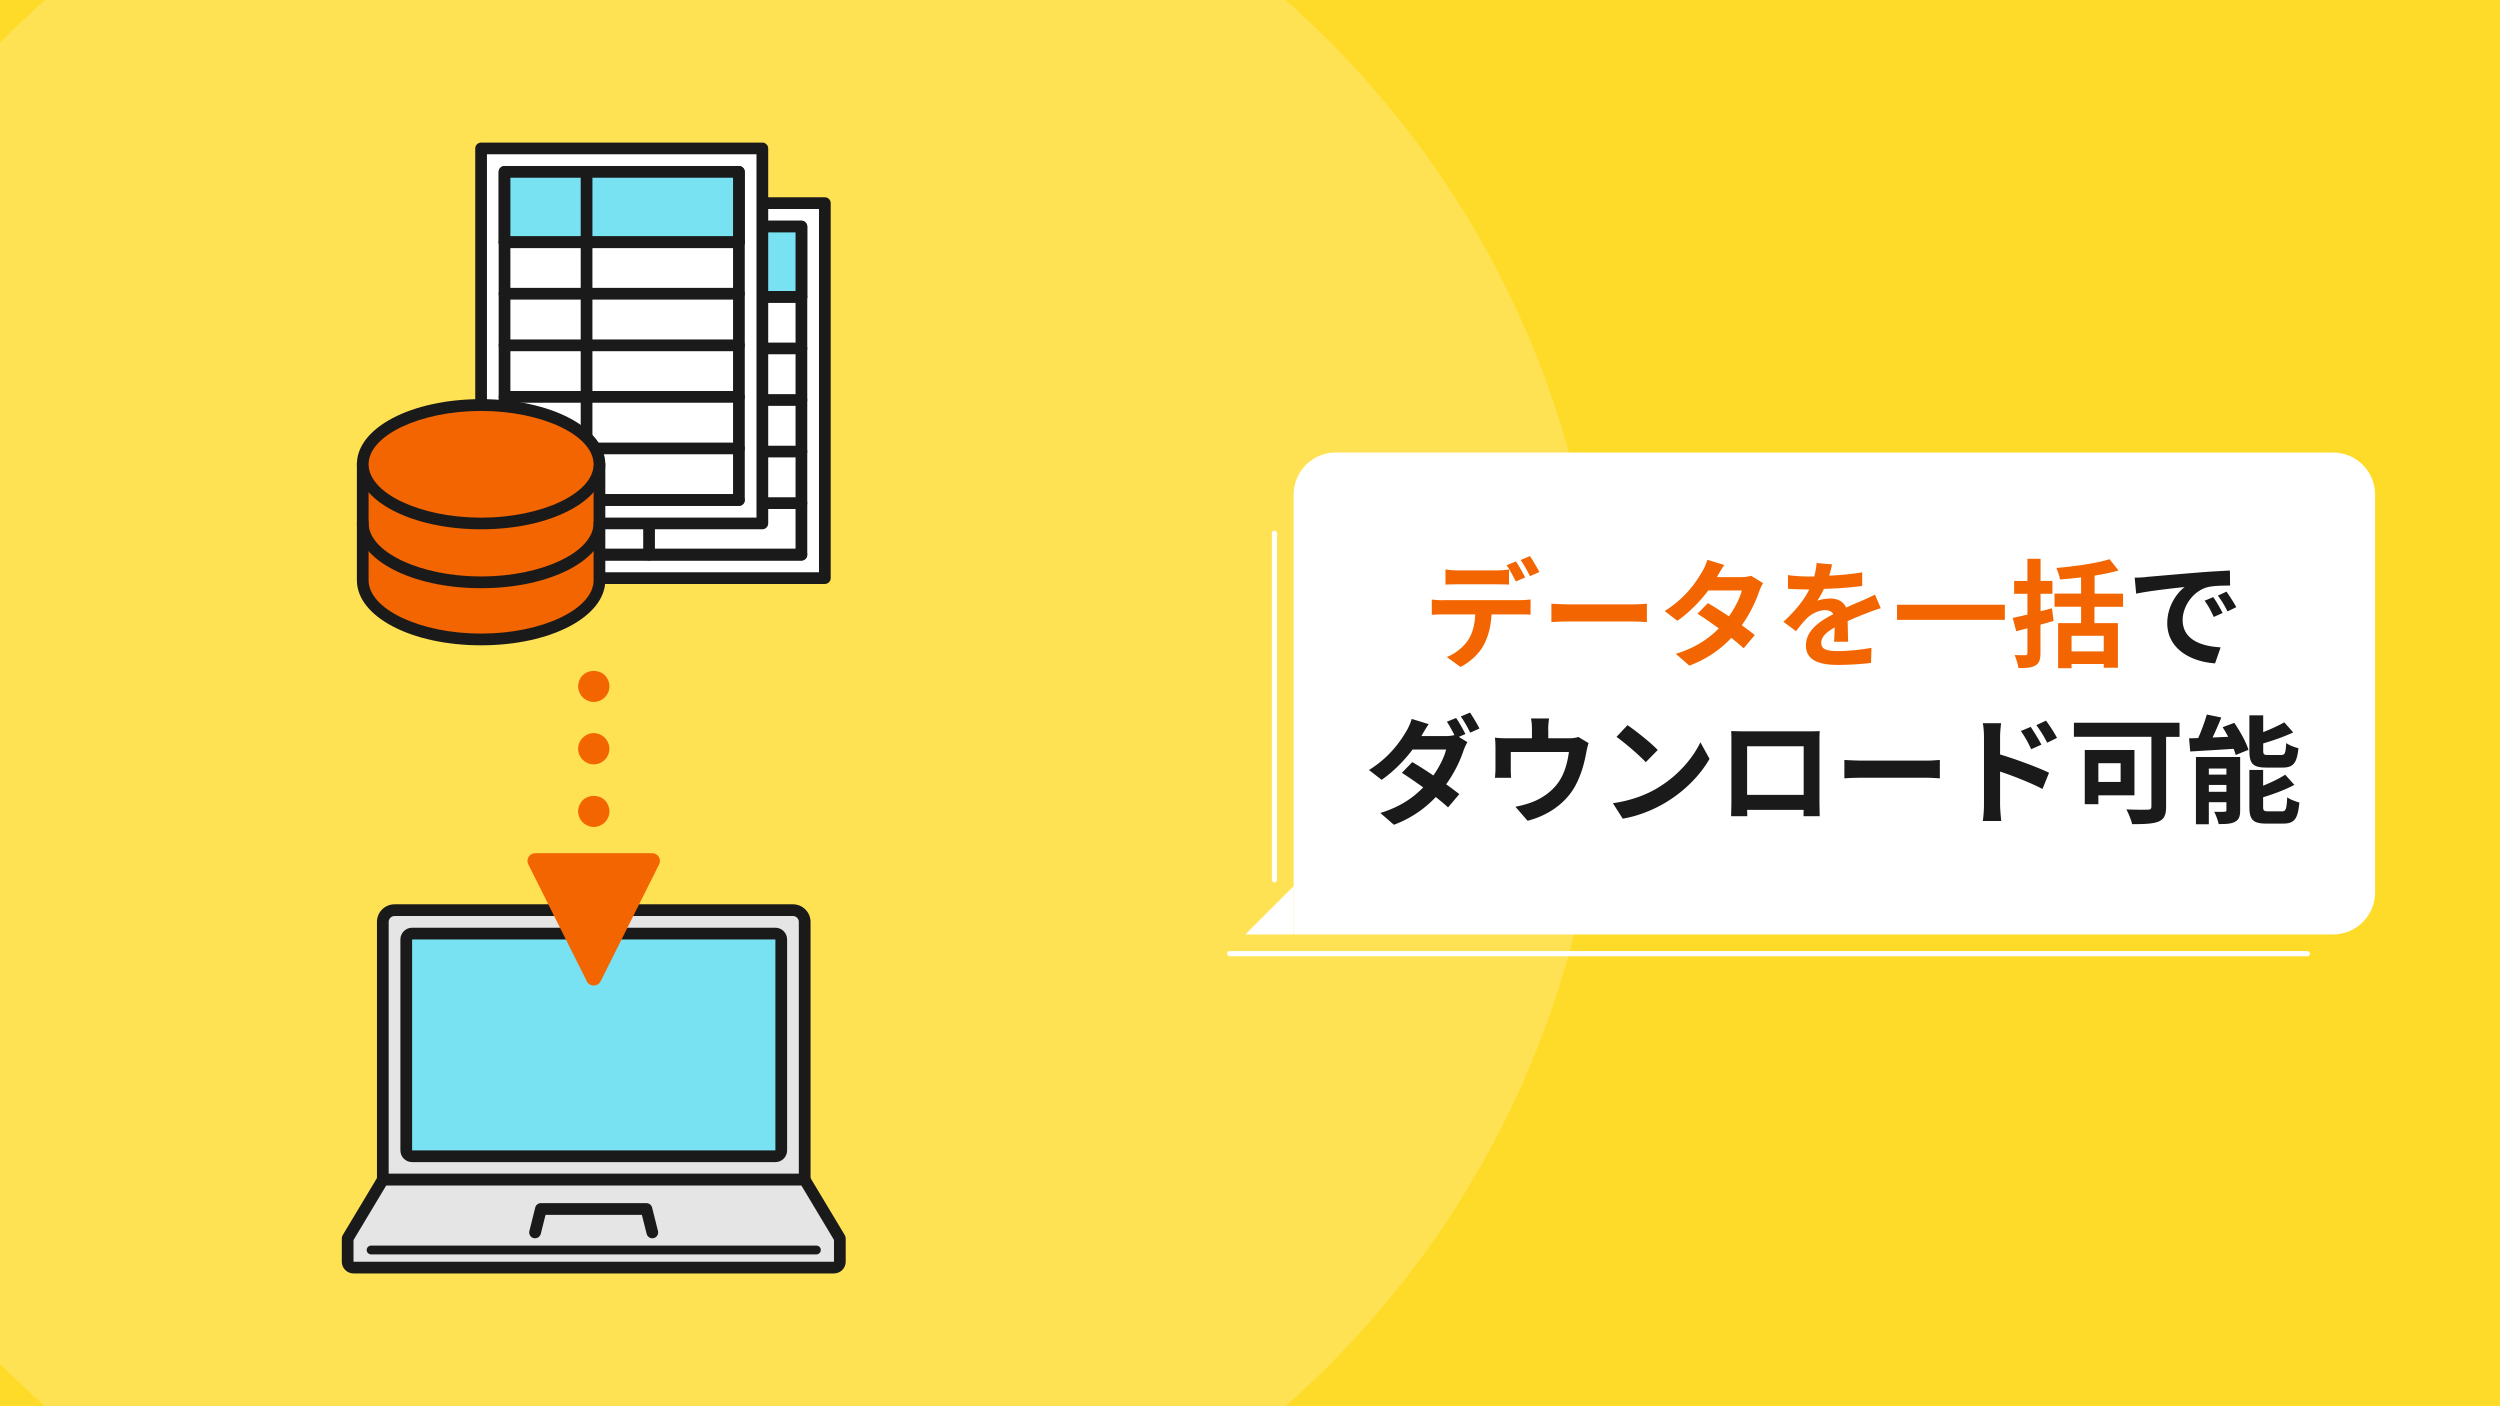
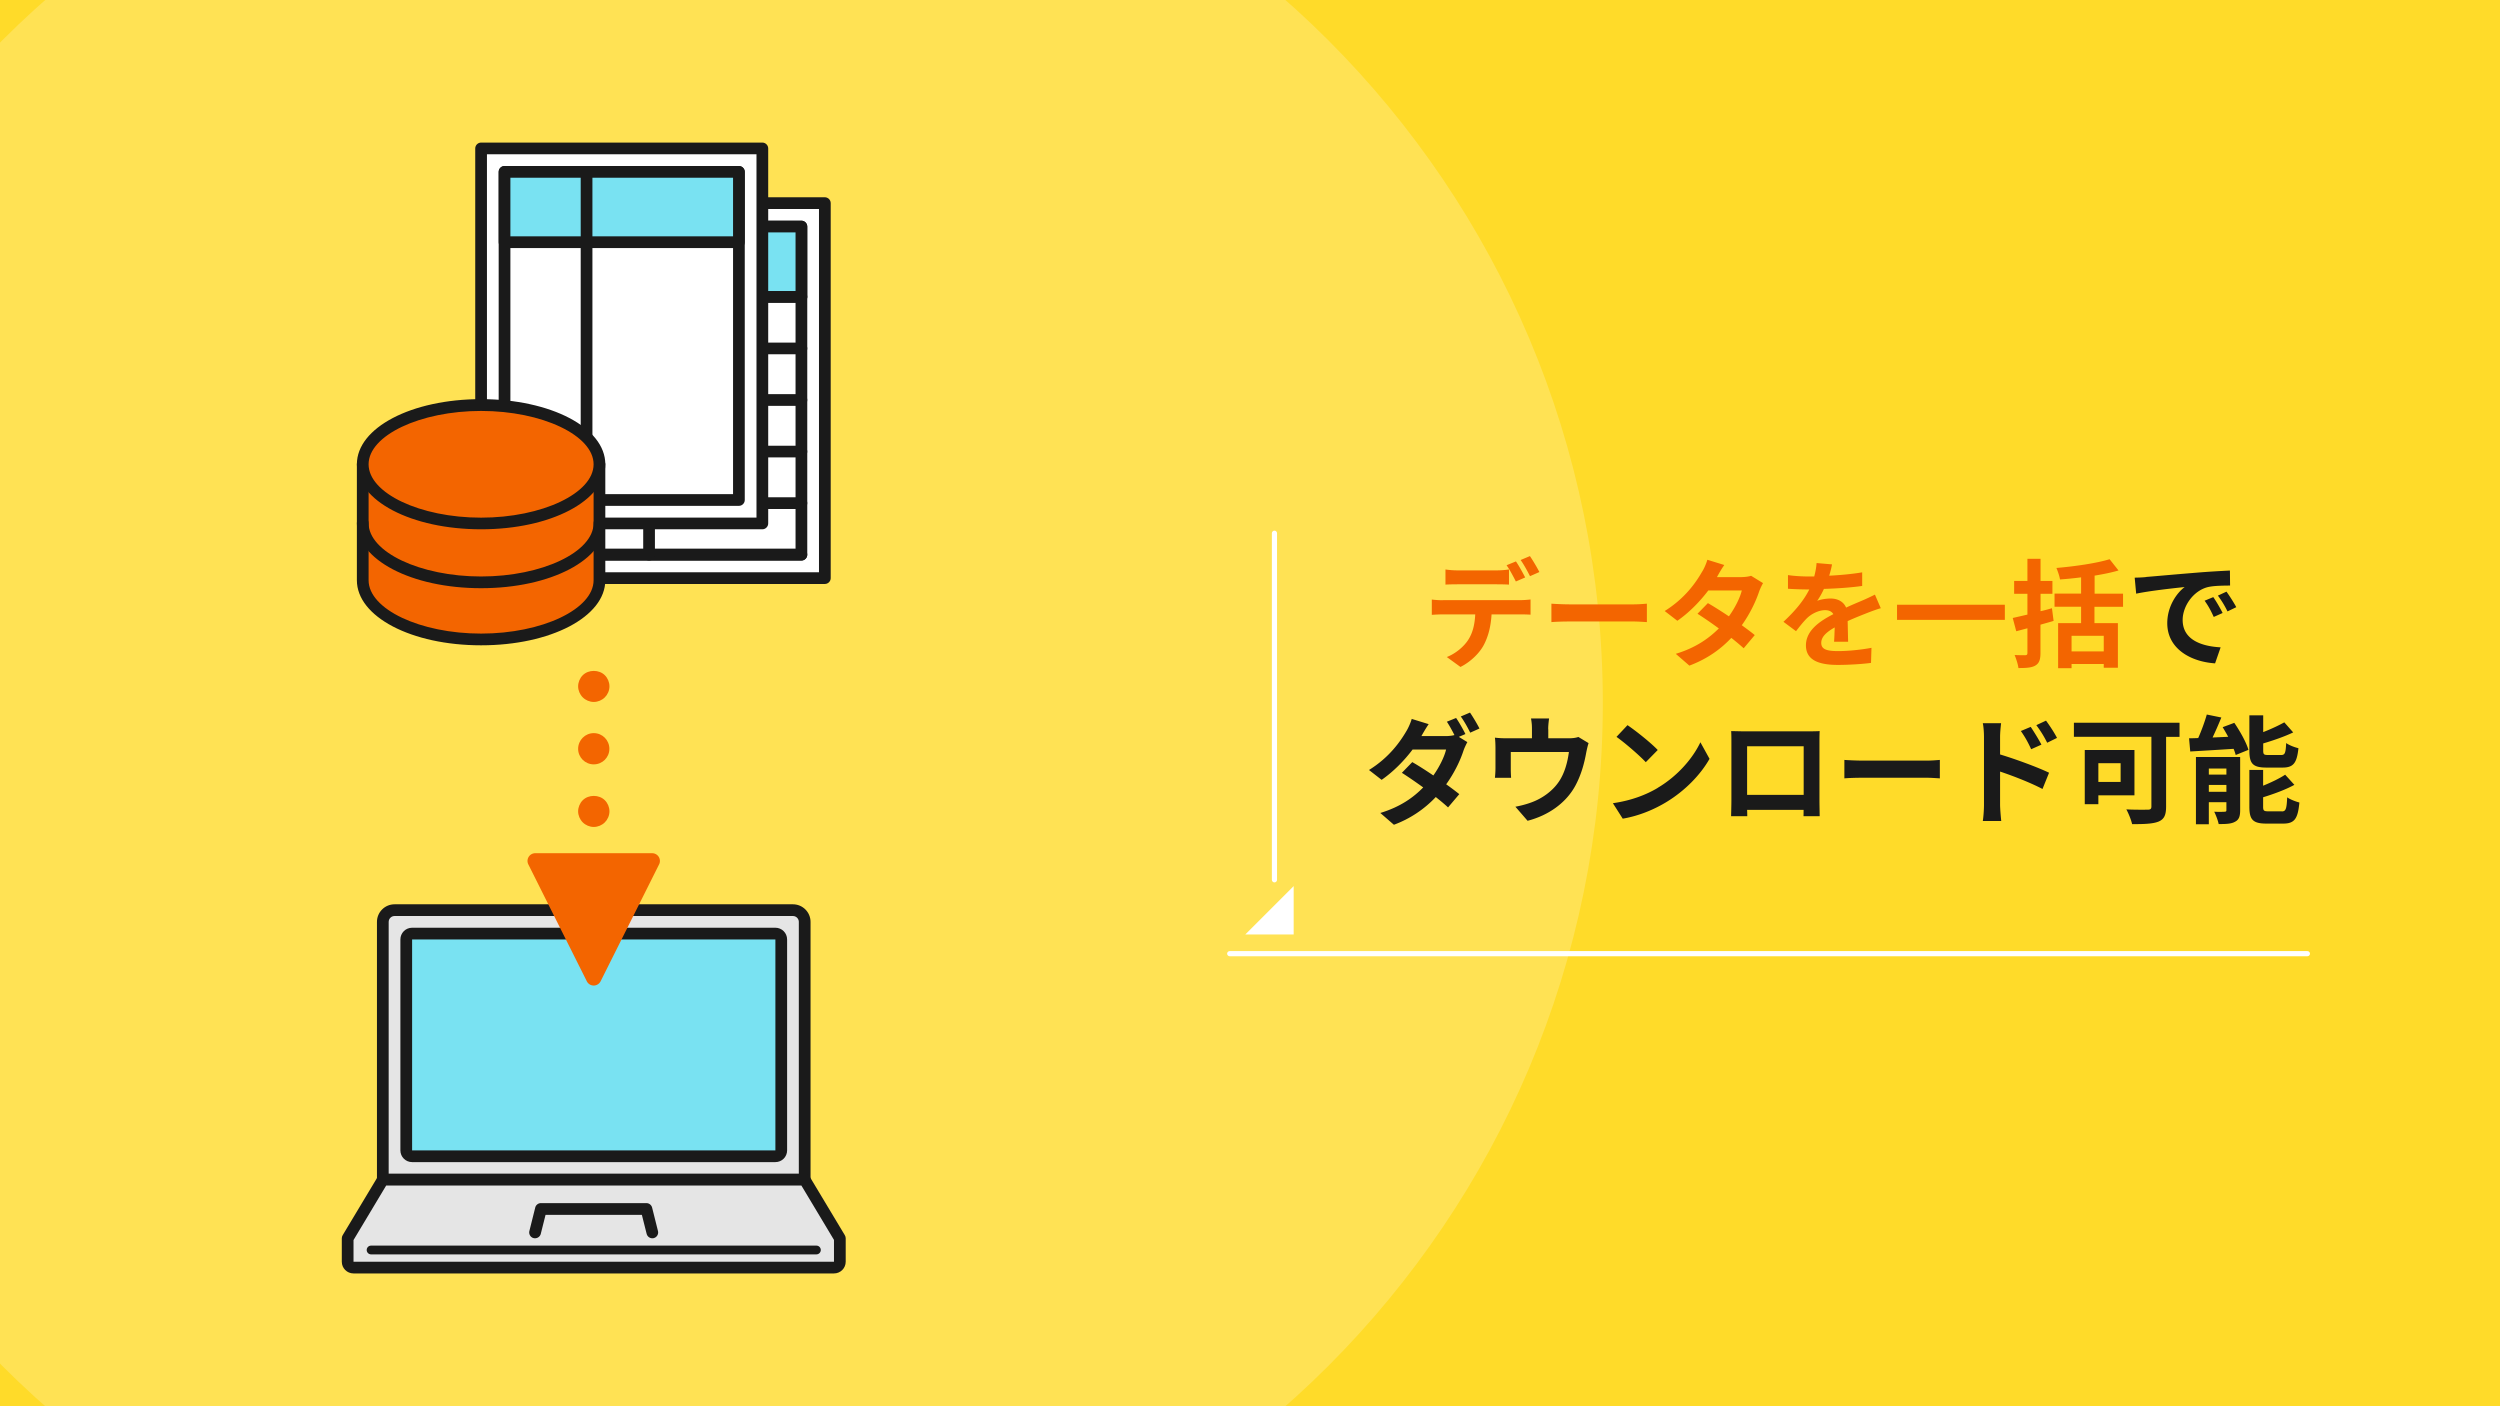
<svg xmlns="http://www.w3.org/2000/svg" id="_レイヤー_2" viewBox="0 0 320 180">
  <rect x="0" y="0" width="320" height="180" fill="#333333" stroke="none" />
  <defs>
    <clipPath id="clippath">
      <path class="cls-1" d="M0 0h320v180H0z" />
    </clipPath>
    <clipPath id="clippath-1">
      <path class="cls-1" d="M0 0h320v180H0z" />
    </clipPath>
    <style>.cls-1{fill:none}.cls-3{fill:#fff}.cls-4{fill:#f36500}.cls-5{fill:#e5e5e5}.cls-8{fill:#79e2f2}.cls-9{fill:#1a1a1a}</style>
  </defs>
  <g clip-path="url(#clippath)" id="illust">
    <path fill="#ffdb29" d="M0 0h320v180H0z" />
    <g clip-path="url(#clippath-1)">
      <path d="M205.16 90c0 66.27-53.73 120-120 120-66.27 0-120-53.73-120-120s53.72-120 120-120 120 53.73 120 120z" fill="#fff" opacity=".2" />
    </g>
    <path class="cls-3" d="M163.13 112.95c-.18 0-.33-.15-.33-.33V68.25c0-.18.15-.33.33-.33s.33.15.33.33v44.37c0 .18-.15.33-.33.33zm132.22 9.45H157.4c-.18 0-.33-.15-.33-.33s.15-.33.33-.33h137.95c.18 0 .33.15.33.33s-.15.33-.33.33z" />
-     <path class="cls-3" d="M170.97 57.93H304v56.31c0 2.97-2.41 5.38-5.38 5.38H170.96c-2.97 0-5.38-2.41-5.38-5.38V63.31c0-2.97 2.41-5.38 5.38-5.38z" transform="rotate(-180 234.795 88.77)" />
    <path class="cls-3" d="M159.4 119.61h6.19v-6.19l-6.19 6.19z" />
    <path class="cls-4" d="M184.72 76.82h9.82c.31 0 .97-.03 1.37-.09v1.95c-.38-.03-.95-.04-1.37-.04h-3.62c-.09 1.54-.42 2.8-.96 3.85-.53 1.05-1.68 2.21-3.02 2.88l-1.75-1.27c1.06-.41 2.12-1.26 2.71-2.15.62-.93.87-2.05.93-3.31h-4.12c-.44 0-1.02.03-1.44.06v-1.96c.45.06.97.09 1.44.09zm1.9-3.81h4.91c.51 0 1.11-.04 1.62-.12v1.94c-.51-.03-1.1-.04-1.62-.04h-4.91c-.51 0-1.15.01-1.6.04v-1.94c.48.08 1.09.12 1.6.12zm8.61.9l-1.2.52c-.31-.61-.78-1.51-1.19-2.08l1.2-.49c.38.55.9 1.5 1.18 2.05zm1.81-.69l-1.2.53c-.32-.63-.79-1.5-1.2-2.07l1.19-.5c.39.57.95 1.52 1.21 2.04zm3.96 4.14h8.05c.71 0 1.37-.06 1.75-.09v2.36c-.36-.02-1.12-.08-1.75-.08H201c-.86 0-1.86.03-2.42.08v-2.36c.54.04 1.63.09 2.42.09zm18.8-3.49h3.04c.46 0 .98-.06 1.3-.17l1.53.94c-.17.29-.36.69-.5 1.07-.4 1.21-1.15 2.82-2.22 4.32.64.47 1.23.9 1.66 1.26l-1.42 1.69c-.41-.38-.96-.84-1.58-1.33-1.32 1.4-3.03 2.67-5.37 3.55l-1.74-1.51c2.6-.79 4.26-2.01 5.51-3.25-.98-.72-1.96-1.39-2.73-1.88l1.33-1.36c.79.45 1.74 1.06 2.69 1.69.78-1.08 1.43-2.38 1.65-3.31h-4.29c-1.05 1.39-2.44 2.83-3.96 3.88l-1.62-1.25c2.62-1.63 4.02-3.69 4.77-5 .24-.36.55-1.05.69-1.56l2.17.67c-.38.53-.75 1.2-.93 1.53zm14.32-.18c1.43-.07 2.93-.21 4.24-.43V75c-1.44.21-3.28.33-4.9.38a9.68 9.68 0 01-.86 1.53c.39-.18 1.2-.3 1.7-.3.92 0 1.67.39 2 1.16.78-.36 1.41-.62 2.02-.88.59-.25 1.11-.5 1.67-.78l.75 1.74c-.48.13-1.28.43-1.79.63-.68.27-1.53.6-2.45 1.02.02.84.04 1.95.06 2.64h-1.8c.04-.45.06-1.17.08-1.83-1.12.64-1.72 1.23-1.72 1.98 0 .83.7 1.05 2.17 1.05 1.28 0 2.94-.17 4.26-.42l-.06 1.93c-.99.14-2.83.26-4.24.26-2.36 0-4.09-.57-4.09-2.5s1.8-3.12 3.51-4c-.23-.38-.63-.51-1.05-.51-.84 0-1.77.48-2.34 1.04-.45.45-.88.99-1.39 1.65l-1.61-1.2c1.57-1.46 2.64-2.79 3.31-4.14h-.2c-.61 0-1.71-.03-2.53-.09v-1.75c.76.12 1.87.18 2.64.18h.72c.16-.6.27-1.18.3-1.72l1.98.17c-.07.38-.18.87-.38 1.5zm22.5 3.72v1.93h-13.8v-1.93h13.8zm6.22 2.07c-.54.17-1.11.32-1.66.48v3.61c0 .88-.17 1.32-.64 1.61-.48.29-1.17.33-2.18.33-.06-.48-.29-1.19-.49-1.67.57.03 1.17.03 1.35.03.2-.01.29-.07.29-.3v-3.15l-1.43.38-.45-1.7c.54-.12 1.17-.27 1.88-.43v-2.66h-1.7v-1.65h1.7v-2.83h1.68v2.83h1.52v1.65h-1.52v2.22c.49-.1.99-.24 1.46-.38l.21 1.62zm5.25-1.82v2.1h3v5.71h-1.81v-.48h-4.12v.54h-1.72v-5.77h2.94v-2.1h-3.4v-1.68h3.4V73.9c-.91.12-1.85.21-2.7.27-.06-.42-.29-1.07-.46-1.47 2.41-.21 5.11-.6 6.81-1.12l1.14 1.44c-.92.27-1.96.48-3.06.66v2.31h3.64v1.68h-3.64zm1.19 3.72h-4.12v2h4.12v-2z" />
    <path class="cls-9" d="M274.71 73.85c1.26-.1 3.73-.33 6.48-.55 1.54-.13 3.18-.22 4.24-.27l.02 1.92c-.81.01-2.1.01-2.89.21-1.82.48-3.18 2.42-3.18 4.2 0 2.48 2.31 3.36 4.86 3.5l-.71 2.05c-3.15-.21-6.12-1.89-6.12-5.14 0-2.16 1.21-3.87 2.23-4.63-1.41.15-4.47.48-6.21.85l-.19-2.05c.6-.01 1.18-.04 1.47-.08zm9.79 4.61l-1.14.51c-.38-.83-.69-1.41-1.17-2.08l1.11-.46c.38.54.91 1.46 1.2 2.04zm1.74-.74l-1.12.54c-.4-.81-.75-1.37-1.23-2.02l1.1-.51c.38.53.95 1.41 1.26 2zm-98.67 16.24l-.84.36 1.09.67c-.16.3-.36.71-.49 1.08-.39 1.21-1.14 2.82-2.22 4.32.65.46 1.23.9 1.68 1.26l-1.44 1.7c-.4-.38-.96-.84-1.57-1.33a14.064 14.064 0 01-5.36 3.55l-1.74-1.51c2.6-.79 4.26-2.01 5.49-3.27-.97-.7-1.96-1.38-2.73-1.87l1.33-1.37c.79.45 1.74 1.06 2.7 1.71.77-1.09 1.41-2.38 1.63-3.32h-4.29c-1.05 1.4-2.45 2.83-3.96 3.88l-1.62-1.26c2.62-1.62 4.02-3.67 4.79-4.98.22-.36.54-1.05.68-1.56l2.17.67c-.36.52-.75 1.2-.93 1.53H185c.4 0 .84-.04 1.17-.13-.29-.57-.65-1.23-.97-1.71l1.18-.48c.38.54.92 1.5 1.19 2.05zm1.8-.71l-1.18.53c-.31-.63-.79-1.5-1.21-2.07l1.18-.5c.39.57.95 1.51 1.21 2.04zm8.81.09v1.16h2.61c.63 0 .99-.08 1.24-.17l1.31.79c-.12.33-.24.9-.3 1.2-.26 1.44-.66 2.88-1.39 4.24-1.2 2.22-3.45 3.81-6.12 4.5l-1.56-1.8c.67-.12 1.5-.34 2.12-.58 1.24-.46 2.56-1.35 3.4-2.56.77-1.1 1.15-2.52 1.33-3.86h-7.44v2.19c0 .34.02.81.04 1.11h-2.07c.04-.38.07-.85.07-1.26v-2.59c0-.33-.02-.93-.07-1.29.51.06.96.08 1.53.08h3.21v-1.16c0-.42-.01-.73-.12-1.38h2.31c-.08.65-.11.96-.11 1.38zm14.01 7.5c2.56-1.51 4.51-3.81 5.46-5.83l1.17 2.12c-1.14 2.02-3.13 4.09-5.55 5.55-1.52.92-3.45 1.75-5.56 2.11l-1.26-1.98c2.34-.33 4.29-1.09 5.74-1.96zm0-4.84l-1.53 1.56c-.78-.84-2.66-2.47-3.75-3.24l1.41-1.5c1.05.71 3 2.26 3.87 3.18zm10.99-2.39h8.25c.38 0 .95 0 1.49-.03-.03.45-.03 1-.03 1.46v7.35c0 .58.03 2.02.03 2.08h-2.07s.01-.38.01-.81h-7.23c.02.42.02.77.02.81h-2.07c0-.08.04-1.38.04-2.1v-7.33c0-.42 0-1.04-.03-1.46.62.01 1.19.03 1.59.03zm.45 8.13h7.24v-6.22h-7.24v6.22zm14.87-4.38h8.05c.71 0 1.37-.06 1.75-.09v2.36c-.36-.02-1.12-.08-1.75-.08h-8.05c-.86 0-1.86.03-2.42.08v-2.36c.54.04 1.63.09 2.42.09zm15.45-2.98c0-.54-.04-1.28-.15-1.81h2.34c-.06.52-.13 1.18-.13 1.81v2.19c2 .6 4.89 1.67 6.27 2.34l-.84 2.08c-1.56-.82-3.81-1.69-5.43-2.23v4.25c0 .42.08 1.47.15 2.08h-2.36c.09-.58.15-1.5.15-2.08v-8.62zm7.34.94l-1.3.58c-.44-.95-.77-1.54-1.32-2.33l1.26-.53c.42.63 1.02 1.59 1.37 2.27zm2.01-.87l-1.26.62c-.48-.95-.84-1.5-1.39-2.25l1.24-.58c.44.6 1.07 1.54 1.41 2.22zm15.68-.13h-1.72v8.94c0 1.08-.26 1.6-.96 1.9-.75.3-1.86.33-3.39.33-.11-.52-.47-1.41-.74-1.89 1.06.06 2.37.04 2.73.04s.48-.1.48-.42v-8.91h-9.92v-1.8h13.52v1.8zm-10.39 7.48v1.14h-1.74V96h6.36v5.8h-4.62zm0-4.11v2.4h2.85v-2.4h-2.85zm17.4-5.17c.73 1.07 1.53 2.49 1.81 3.46l-1.63.66c-.06-.24-.15-.51-.27-.79-1.98.13-4.02.25-5.55.34l-.15-1.69c.36 0 .75-.01 1.17-.03.42-.94.84-2.1 1.1-3.01l1.86.38c-.35.87-.75 1.77-1.12 2.56l2-.09c-.23-.42-.47-.84-.71-1.23l1.5-.56zm.75 11.19c0 .78-.15 1.21-.65 1.47-.51.29-1.2.3-2.1.3-.09-.46-.36-1.16-.57-1.58.53.03 1.12.02 1.32 0 .18 0 .24-.04.24-.22v-1h-2.25v2.83h-1.65V96.9h5.66v6.81zm-4.01-5.34v.78h2.25v-.78h-2.25zm2.25 2.98v-.88h-2.25v.88h2.25zm5.12-3.1c-1.76 0-2.18-.53-2.18-2.17v-4.52h1.77v2.15c1.01-.39 2-.86 2.7-1.25l1.14 1.29c-1.14.54-2.53 1.02-3.84 1.41v.88c0 .54.09.6.66.6h1.63c.48 0 .59-.22.65-1.53.36.27 1.09.55 1.57.66-.2 1.92-.66 2.48-2.04 2.48h-2.07zm1.97 5.61c.51 0 .62-.29.69-1.8.38.27 1.09.54 1.56.66-.19 2.11-.64 2.7-2.08 2.7h-2.13c-1.75 0-2.19-.51-2.19-2.16v-4.71h1.76v2.02c1.06-.43 2.1-.93 2.82-1.41l1.18 1.3c-1.15.63-2.64 1.17-4 1.59v1.2c0 .52.1.6.69.6h1.71z" />
    <path class="cls-3" d="M69.58 26h36v48h-36z" />
    <path class="cls-9" d="M105.58 74.75h-36c-.41 0-.75-.34-.75-.75V26c0-.41.34-.75.75-.75h36c.41 0 .75.34.75.75v48c0 .41-.34.75-.75.75zm-35.25-1.5h34.5v-46.5h-34.5v46.5z" />
    <path class="cls-3" d="M72.58 29h30v42h-30z" />
    <path class="cls-9" d="M102.58 71.75h-30c-.41 0-.75-.34-.75-.75V29c0-.41.34-.75.75-.75h30c.41 0 .75.34.75.75v42c0 .41-.34.75-.75.75zm-29.25-1.5h28.5v-40.5h-28.5v40.5z" />
    <path class="cls-8" d="M72.58 29h30v9h-30z" />
    <path class="cls-9" d="M102.58 38.75h-30c-.41 0-.75-.34-.75-.75v-9c0-.41.34-.75.75-.75h30c.41 0 .75.34.75.75v9c0 .41-.34.75-.75.75zm-29.25-1.5h28.5v-7.5h-28.5v7.5z" />
    <path class="cls-9" d="M102.58 38.75h-30c-.41 0-.75-.34-.75-.75s.34-.75.75-.75h30c.41 0 .75.34.75.75s-.34.75-.75.75zm0 6.6h-30c-.41 0-.75-.34-.75-.75s.34-.75.75-.75h30c.41 0 .75.34.75.75s-.34.75-.75.75zm0 6.6h-30c-.41 0-.75-.34-.75-.75s.34-.75.75-.75h30c.41 0 .75.34.75.75s-.34.75-.75.75zm0 6.6h-30c-.41 0-.75-.34-.75-.75s.34-.75.75-.75h30c.41 0 .75.34.75.75s-.34.75-.75.75zm0 6.6h-30c-.41 0-.75-.34-.75-.75s.34-.75.75-.75h30c.41 0 .75.34.75.75s-.34.75-.75.75zm0 6.6h-30c-.41 0-.75-.34-.75-.75s.34-.75.75-.75h30c.41 0 .75.34.75.75s-.34.75-.75.75z" />
    <path class="cls-9" d="M83.08 71.75c-.41 0-.75-.34-.75-.75V29c0-.41.34-.75.75-.75s.75.34.75.75v42c0 .41-.34.75-.75.75z" />
    <path class="cls-3" d="M61.58 19h36v48h-36z" />
    <path class="cls-9" d="M97.58 67.75h-36c-.41 0-.75-.34-.75-.75V19c0-.41.34-.75.75-.75h36c.41 0 .75.34.75.75v48c0 .41-.34.75-.75.75zm-35.25-1.5h34.5v-46.5h-34.5v46.5z" />
    <path class="cls-3" d="M64.58 22h30v42h-30z" />
    <path class="cls-9" d="M94.58 64.75h-30c-.41 0-.75-.34-.75-.75V22c0-.41.34-.75.75-.75h30c.41 0 .75.34.75.75v42c0 .41-.34.75-.75.75zm-29.25-1.5h28.5v-40.5h-28.5v40.5z" />
    <path class="cls-8" d="M64.58 22h30v9h-30z" />
    <path class="cls-9" d="M94.58 31.75h-30c-.41 0-.75-.34-.75-.75v-9c0-.41.34-.75.75-.75h30c.41 0 .75.34.75.75v9c0 .41-.34.75-.75.75zm-29.25-1.5h28.5v-7.5h-28.5v7.5z" />
-     <path class="cls-9" d="M94.58 31.75h-30c-.41 0-.75-.34-.75-.75s.34-.75.75-.75h30c.41 0 .75.34.75.75s-.34.75-.75.75zm0 6.6h-30c-.41 0-.75-.34-.75-.75s.34-.75.75-.75h30c.41 0 .75.34.75.75s-.34.75-.75.75zm0 6.6h-30c-.41 0-.75-.34-.75-.75s.34-.75.75-.75h30c.41 0 .75.34.75.75s-.34.75-.75.75zm0 6.6h-30c-.41 0-.75-.34-.75-.75s.34-.75.75-.75h30c.41 0 .75.34.75.75s-.34.75-.75.75zm0 6.6h-30c-.41 0-.75-.34-.75-.75s.34-.75.75-.75h30c.41 0 .75.34.75.75s-.34.75-.75.75zm0 6.6h-30c-.41 0-.75-.34-.75-.75s.34-.75.75-.75h30c.41 0 .75.34.75.75s-.34.75-.75.75z" />
    <path class="cls-9" d="M75.08 64.75c-.41 0-.75-.34-.75-.75V22c0-.41.34-.75.75-.75s.75.34.75.75v42c0 .41-.34.75-.75.75z" />
    <path class="cls-4" d="M76.73 74.27c0 4.18-6.78 7.58-15.15 7.58s-15.15-3.39-15.15-7.58V59.42h30.3v14.85z" />
    <path class="cls-9" d="M61.58 82.6c-8.92 0-15.9-3.66-15.9-8.33V59.42c0-.41.34-.75.75-.75h30.3c.41 0 .75.34.75.75v14.85c0 4.67-6.98 8.33-15.9 8.33zm-14.4-22.43v14.1c0 3.7 6.59 6.83 14.4 6.83s14.4-3.13 14.4-6.83v-14.1h-28.8z" />
    <path class="cls-9" d="M61.58 75.29c-8.92 0-15.9-3.66-15.9-8.33 0-.41.34-.75.75-.75s.75.34.75.75c0 3.7 6.59 6.83 14.4 6.83s14.4-3.13 14.4-6.83c0-.41.34-.75.75-.75s.75.34.75.75c0 4.67-6.98 8.33-15.9 8.33z" />
    <ellipse class="cls-4" cx="61.58" cy="59.42" rx="15.15" ry="7.58" />
    <path class="cls-9" d="M61.58 67.75c-8.92 0-15.9-3.66-15.9-8.33s6.98-8.33 15.9-8.33 15.9 3.66 15.9 8.33-6.98 8.33-15.9 8.33zm0-15.15c-7.81 0-14.4 3.13-14.4 6.83s6.59 6.83 14.4 6.83 14.4-3.13 14.4-6.83-6.59-6.83-14.4-6.83z" />
    <path class="cls-1" d="M40 103h72v72H40z" />
    <path class="cls-1" d="M46 116.5h60v45H46z" />
    <path class="cls-5" d="M50.5 116.5h51c.83 0 1.5.67 1.5 1.5v33H49v-33c0-.83.67-1.5 1.5-1.5z" />
    <path class="cls-9" d="M103 151.75H49c-.41 0-.75-.34-.75-.75v-33c0-1.24 1.01-2.25 2.25-2.25h51c1.24 0 2.25 1.01 2.25 2.25v33c0 .41-.34.75-.75.75zm-53.25-1.5h52.5V118c0-.41-.34-.75-.75-.75h-51c-.41 0-.75.34-.75.75v32.25z" />
    <rect class="cls-8" x="52" y="119.5" width="48" height="28.5" rx=".75" ry=".75" />
    <path class="cls-9" d="M99.25 148.75h-46.5c-.83 0-1.5-.67-1.5-1.5v-27c0-.83.67-1.5 1.5-1.5h46.5c.83 0 1.5.67 1.5 1.5v27c0 .83-.67 1.5-1.5 1.5zm0-1.5v.75-.75zm-46.5-27v27h46.5v-27h-46.5z" />
    <path class="cls-5" d="M103 151H49l-4.5 7.5v3c0 .41.34.75.75.75h61.5c.41 0 .75-.34.75-.75v-3L103 151z" />
    <path class="cls-9" d="M106.75 163h-61.5c-.83 0-1.5-.67-1.5-1.5v-3c0-.14.04-.27.11-.39l4.5-7.5c.14-.23.38-.36.64-.36h54c.26 0 .51.14.64.36l4.5 7.5c.07.12.11.25.11.39v3c0 .83-.67 1.5-1.5 1.5zm-61.5-4.29v2.79h61.5v-2.79l-4.17-6.96H49.43l-4.17 6.96z" />
    <path class="cls-9" d="M104.5 160.56h-57a.56.56 0 110-1.12h57a.56.56 0 110 1.12zm-21-2.06c-.34 0-.64-.23-.73-.57l-.61-2.43H69.83l-.61 2.43c-.1.4-.51.64-.91.55s-.65-.51-.55-.91l.75-3a.75.75 0 01.73-.57h13.5c.34 0 .64.23.73.57l.75 3c.1.4-.14.81-.55.91-.06.02-.12.02-.18.02z" />
    <path class="cls-4" d="M76 105.85c-.52 0-1.04-.22-1.41-.59s-.59-.89-.59-1.41.22-1.05.59-1.42c.74-.74 2.09-.74 2.83 0 .37.37.59.89.59 1.42s-.22 1.04-.59 1.41-.89.59-1.42.59zm-2-10c0-1.11.9-2.01 2-2.01 1.11 0 2 .9 2 2.01 0 1.1-.89 1.99-2 1.99-1.1 0-2-.89-2-1.99zm2-6c-.52 0-1.04-.22-1.41-.59s-.59-.89-.59-1.41.22-1.05.59-1.42c.74-.74 2.09-.74 2.83 0 .37.37.59.89.59 1.42s-.22 1.04-.59 1.41-.89.59-1.42.59zm0 35.3l7.48-14.95H68.53L76 125.15z" />
    <path class="cls-4" d="M76 126.15c-.38 0-.72-.21-.89-.55l-7.48-14.95a.986.986 0 01.04-.97c.18-.29.5-.47.85-.47h14.95c.35 0 .67.18.85.47.18.29.2.66.04.97l-7.48 14.95a1 1 0 01-.89.55zm-5.86-14.95L76 122.92l5.86-11.72H70.14z" />
  </g>
</svg>